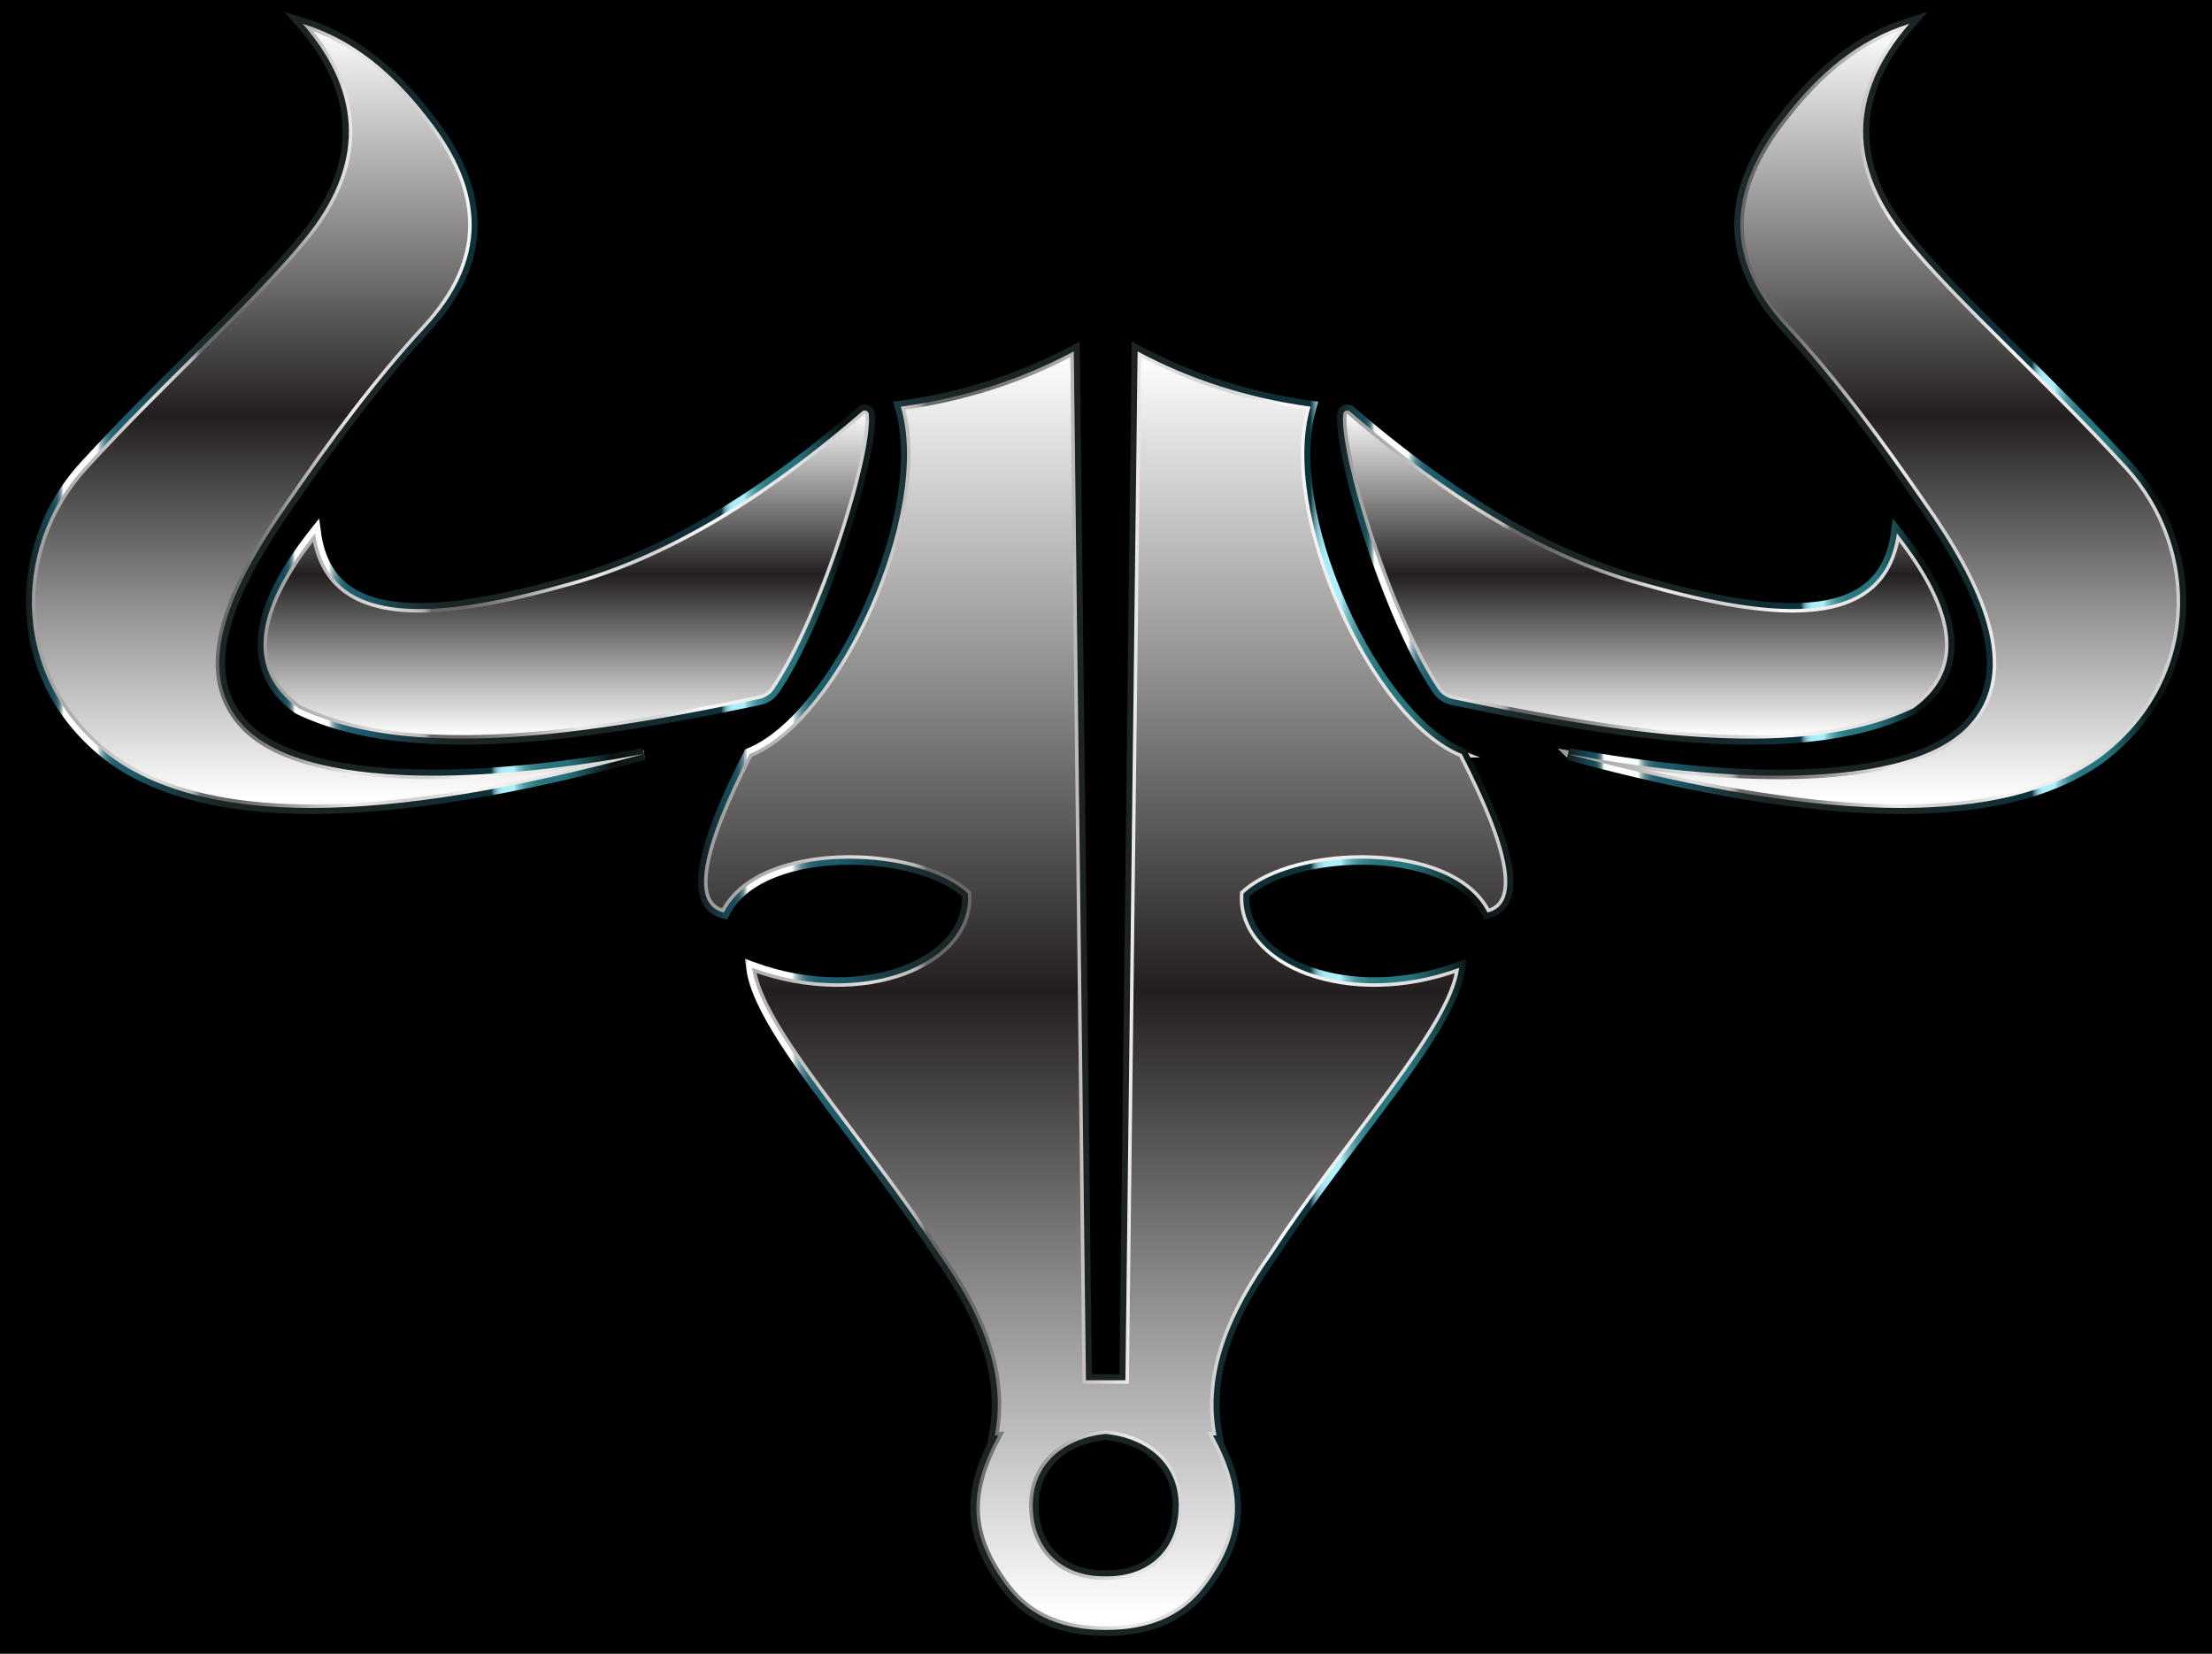
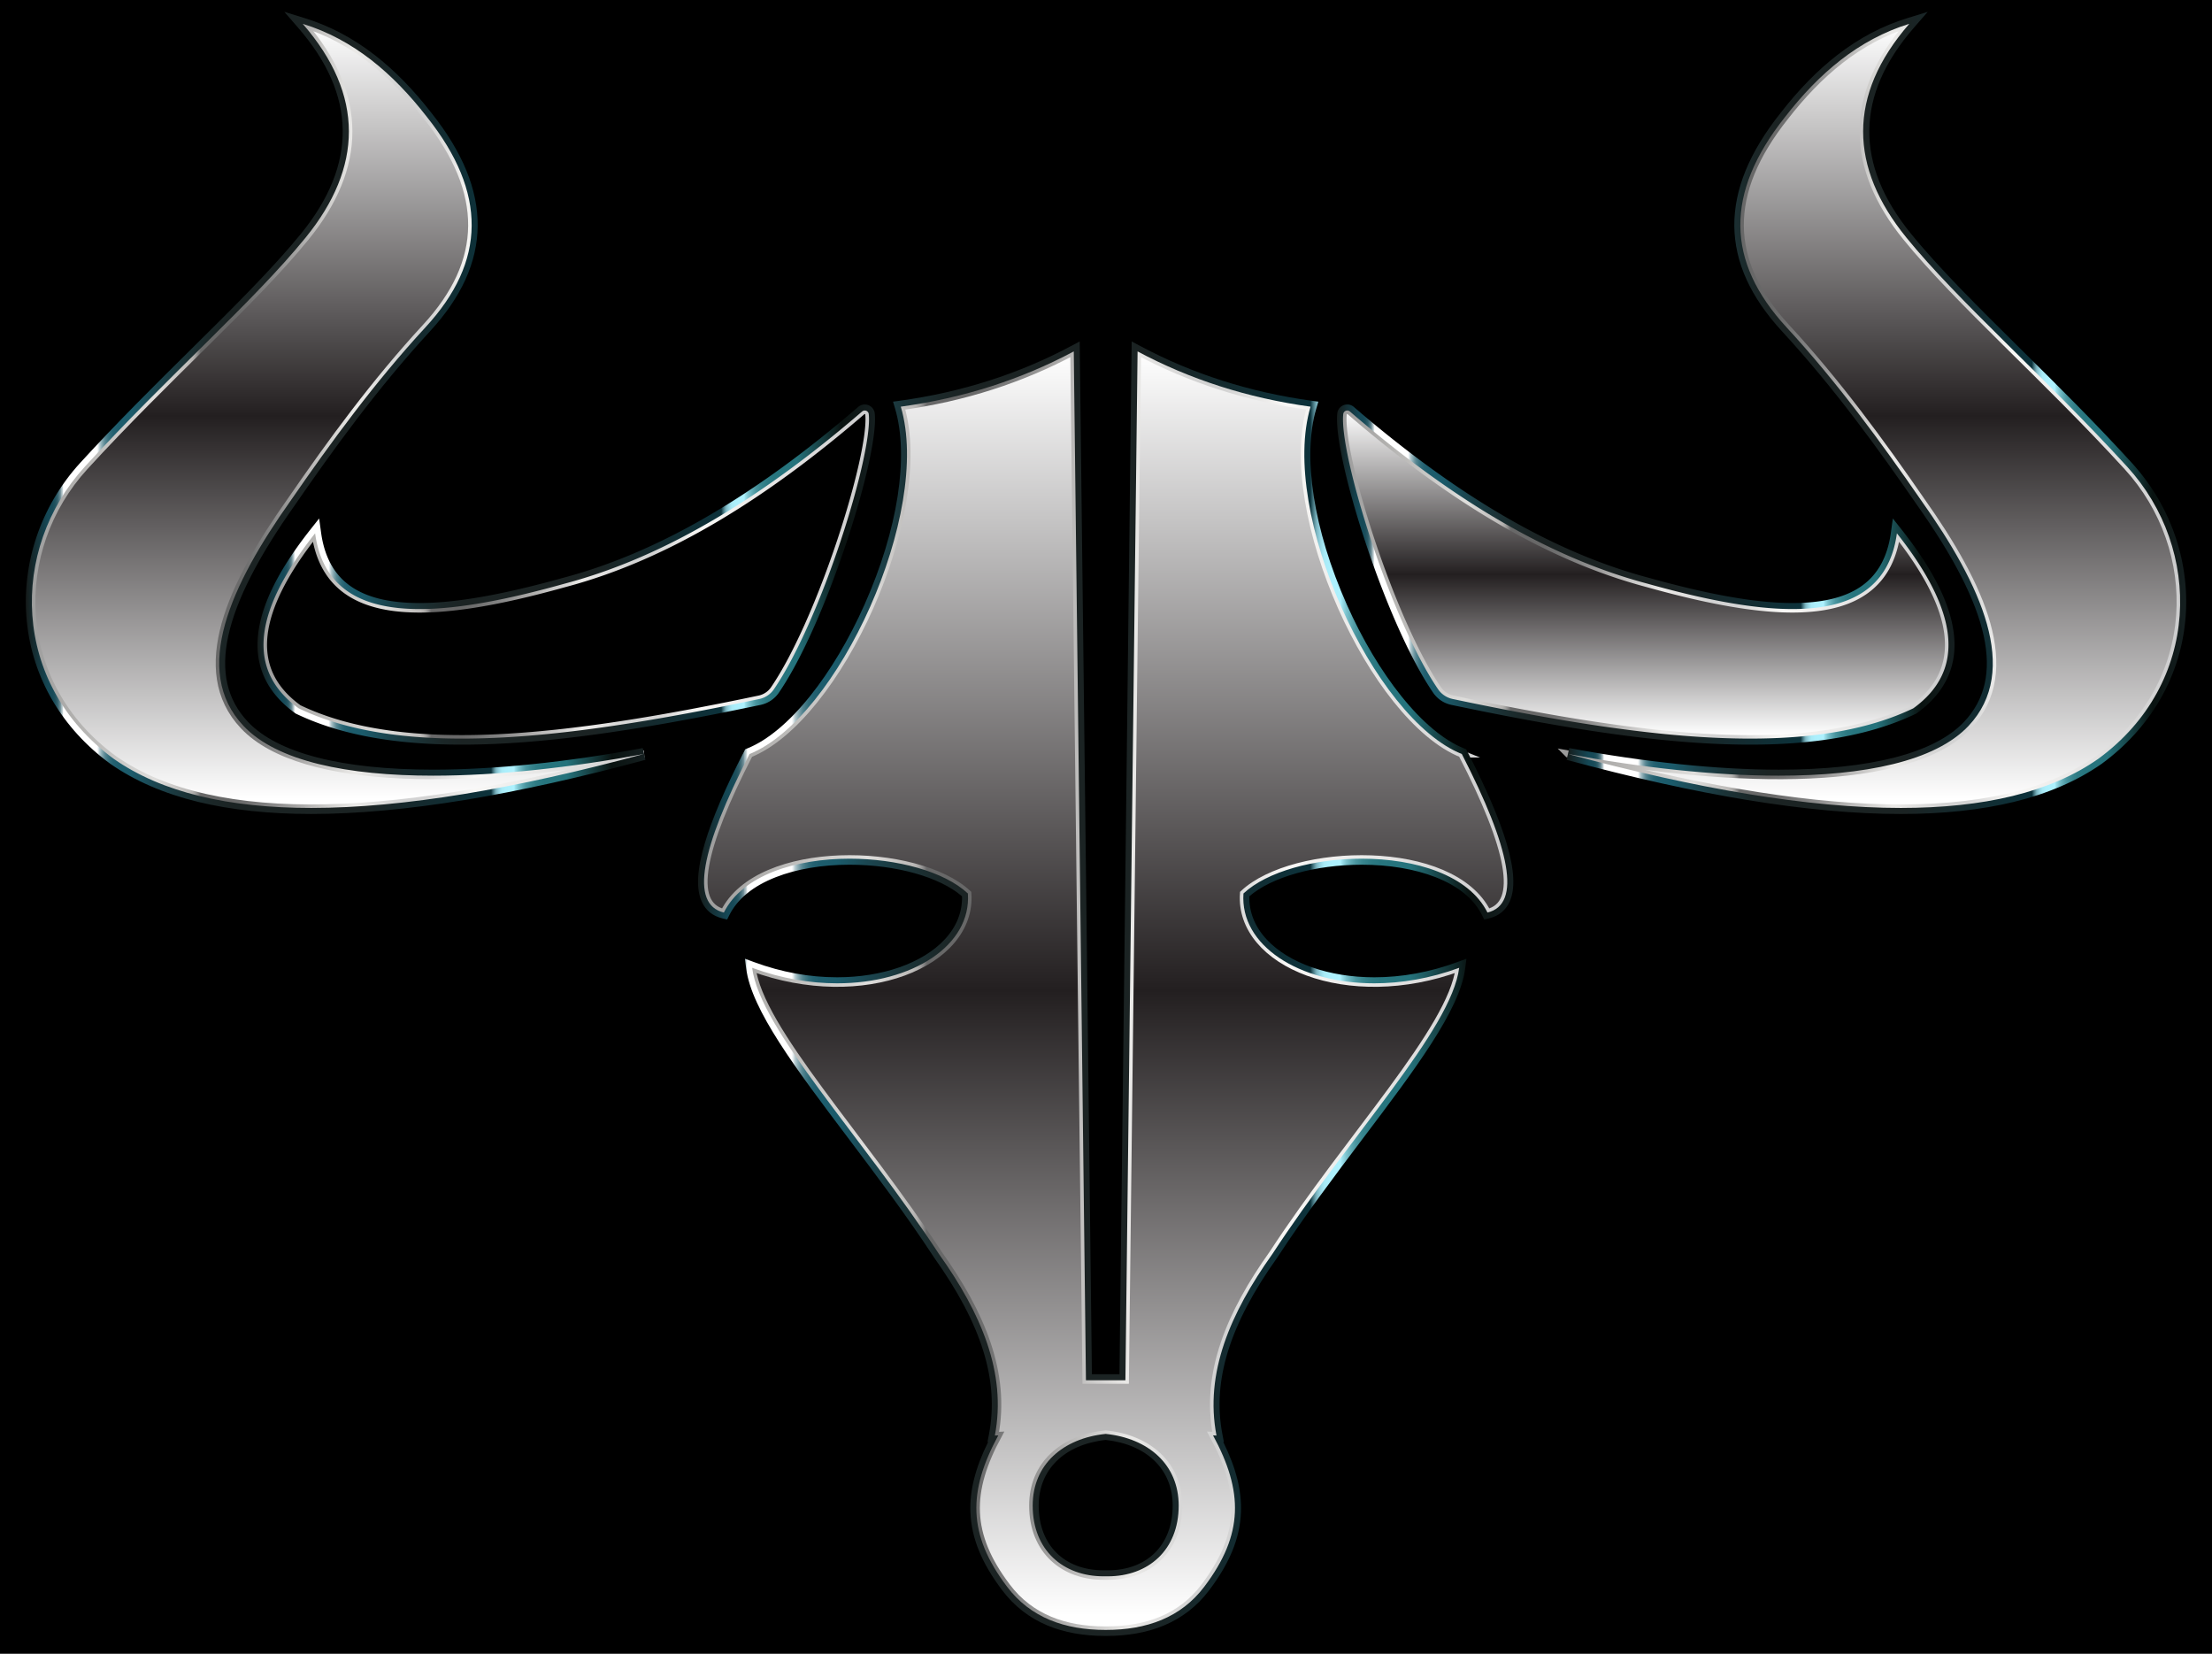
<svg xmlns="http://www.w3.org/2000/svg" viewBox="178 -23.725 2204 1647.449">
  <path d="M178-23.725h2204v1647.449H178z" />
  <linearGradient id="a" gradientUnits="userSpaceOnUse" x1="2045.371" y1="781.163" x2="2045.371" y2="0">
    <stop offset=".011" stop-color="#fff" />
    <stop offset=".5" stop-color="#231f20" />
    <stop offset="1" stop-color="#fff" />
  </linearGradient>
  <path fill="url(#a)" d="M1740.482 727.422c167.069 31.091 340.337 34.077 398.88-27.961 52.188-55.304 12.343-140.779-46.747-224.125-40.553-58.74-83.74-117.924-134.562-173.008-60.614-65.7-61.654-133.858-1.31-209.707 33.606-43.193 72.999-77.014 123.639-92.621-62.142 71.439-59.483 143.36-3.058 212.765 52.121 64.112 137.857 138.499 220.192 228.494 75.146 82.135 73.835 215.823-28.834 290.968-101.369 71.047-286.5 60.629-528.2-4.805z" />
  <linearGradient id="b" gradientUnits="userSpaceOnUse" x1="1739.567" y1="388.853" x2="2353.76" y2="388.853">
    <stop offset="0" stop-color="#9b9b9b" />
    <stop offset=".072" stop-color="#b0afad" />
    <stop offset=".205" stop-color="#dfdedc" />
    <stop offset=".257" stop-color="#bfbdbb" />
    <stop offset=".262" stop-color="#bcbab8" />
    <stop offset=".267" stop-color="#b2b0ae" />
    <stop offset=".271" stop-color="#a1a09e" />
    <stop offset=".275" stop-color="#898888" />
    <stop offset=".279" stop-color="#6b6b6b" />
    <stop offset=".28" stop-color="#686868" />
    <stop offset=".329" stop-color="#686868" />
    <stop offset=".353" stop-color="#6f6f6f" />
    <stop offset=".39" stop-color="#838383" />
    <stop offset=".434" stop-color="#a4a3a2" />
    <stop offset=".458" stop-color="#b9b8b7" />
    <stop offset=".527" stop-color="#eae9e7" />
    <stop offset=".533" stop-color="#eae9e7" />
    <stop offset=".608" stop-color="#d3d3d3" />
    <stop offset=".648" stop-color="#d3d3d3" />
    <stop offset=".723" stop-color="#f9f8f6" />
    <stop offset="1" stop-color="#cbcbcc" />
  </linearGradient>
  <path fill="none" stroke="url(#b)" stroke-width="7" stroke-miterlimit="10" d="M1740.482 727.422c167.069 31.091 340.337 34.077 398.88-27.961 52.188-55.304 12.343-140.779-46.747-224.125-40.553-58.74-83.74-117.924-134.562-173.008-60.614-65.7-61.654-133.858-1.31-209.707 33.606-43.193 72.999-77.014 123.639-92.621-62.142 71.439-59.483 143.36-3.058 212.765 52.121 64.112 137.857 138.499 220.192 228.494 75.146 82.135 73.835 215.823-28.834 290.968-101.369 71.047-286.5 60.629-528.2-4.805z" />
  <linearGradient id="c" gradientUnits="userSpaceOnUse" x1="1738.914" y1="387.618" x2="2356.266" y2="387.618">
    <stop offset="0" stop-color="#151b1a" />
    <stop offset=".036" stop-color="#154856" />
    <stop offset=".043" stop-color="#174a58" />
    <stop offset=".047" stop-color="#1f505d" />
    <stop offset=".05" stop-color="#2c5a66" />
    <stop offset=".052" stop-color="#3e6874" />
    <stop offset=".054" stop-color="#567b85" />
    <stop offset=".056" stop-color="#74929b" />
    <stop offset=".057" stop-color="#97aeb4" />
    <stop offset=".059" stop-color="#c0ced2" />
    <stop offset=".06" stop-color="#edf1f2" />
    <stop offset=".061" stop-color="#fff" />
    <stop offset=".115" stop-color="#fff" />
    <stop offset=".117" stop-color="#e1e9ec" />
    <stop offset=".119" stop-color="#b8ccd1" />
    <stop offset=".122" stop-color="#92b1b8" />
    <stop offset=".125" stop-color="#7299a3" />
    <stop offset=".128" stop-color="#568692" />
    <stop offset=".132" stop-color="#407683" />
    <stop offset=".136" stop-color="#2f6a78" />
    <stop offset=".141" stop-color="#246171" />
    <stop offset=".149" stop-color="#1d5c6c" />
    <stop offset=".17" stop-color="#1b5b6b" />
    <stop offset=".21" stop-color="#1b454f" />
    <stop offset=".256" stop-color="#1b3337" />
    <stop offset=".298" stop-color="#1b2728" />
    <stop offset=".333" stop-color="#1b2323" />
    <stop offset=".545" stop-color="#1b2323" />
    <stop offset=".751" stop-color="#0c323b" />
    <stop offset=".753" stop-color="#2d5963" />
    <stop offset=".755" stop-color="#4b7c87" />
    <stop offset=".757" stop-color="#669ca7" />
    <stop offset=".759" stop-color="#7db7c3" />
    <stop offset=".762" stop-color="#8fccd9" />
    <stop offset=".765" stop-color="#9dddea" />
    <stop offset=".768" stop-color="#a7e9f5" />
    <stop offset=".774" stop-color="#aceffc" />
    <stop offset=".788" stop-color="#aef1fe" />
    <stop offset=".79" stop-color="#9be0ec" />
    <stop offset=".795" stop-color="#7cc3ce" />
    <stop offset=".801" stop-color="#60aab4" />
    <stop offset=".807" stop-color="#4a959f" />
    <stop offset=".815" stop-color="#39868f" />
    <stop offset=".824" stop-color="#2e7b84" />
    <stop offset=".837" stop-color="#27757e" />
    <stop offset=".873" stop-color="#25737c" />
    <stop offset=".946" stop-color="#091210" />
    <stop offset="1" stop-color="#151f20" />
  </linearGradient>
  <path fill="url(#c)" d="M2080.382 0c-62.142 71.439-59.483 143.36-3.058 212.765 52.121 64.112 137.857 138.5 220.192 228.494 75.146 82.135 73.835 215.823-28.834 290.969-47.87 33.55-114.435 48.935-196.799 48.935-92.05 0-203.84-19.207-331.4-53.741 72.01 13.401 145.194 21.582 209.825 21.582 85.316 0 155.745-14.245 189.054-49.543 52.189-55.304 12.343-140.779-46.747-224.125-40.553-58.74-83.74-117.924-134.562-173.008-60.614-65.7-61.654-133.858-1.31-209.707 33.606-43.193 72.999-77.014 123.64-92.621m18.326-11.927l-20.094 6.193c-25.084 7.73-48.02 19.82-70.118 36.959-19.655 15.244-38.127 34.113-56.472 57.688-15.36 19.31-27.003 38.472-34.607 56.95-7.704 18.72-11.532 37.382-11.38 55.468.154 18.086 4.29 36.143 12.295 53.672 7.873 17.24 19.753 34.531 35.31 51.393 52.686 57.106 97.32 119.17 134.034 172.349l.022.03.021.031c73.643 103.873 88.666 172.679 47.278 216.537-29.423 31.18-93.288 47.661-184.69 47.661-61.036 0-133.213-7.428-208.728-21.481l-2.666 11.69c64.94 17.58 125.37 31.022 179.61 39.95 56.44 9.29 108.037 14 153.36 14 42.06 0 79.997-4.056 112.758-12.058 33.93-8.286 63.364-21.06 87.484-37.964l.05-.036.05-.036c47.976-35.114 77.477-85.462 83.07-141.767 5.68-57.201-13.766-114.824-53.353-158.093-37.349-40.824-74.594-77.651-110.612-113.266-41.663-41.196-81.015-80.107-109.351-114.963-56.236-69.172-55.25-138.158 2.93-205.042l13.8-15.865z" />
  <g>
    <linearGradient id="d" gradientUnits="userSpaceOnUse" x1="1817.785" y1="712.078" x2="1817.785" y2="385.216">
      <stop offset=".011" stop-color="#fff" />
      <stop offset=".5" stop-color="#231f20" />
      <stop offset="1" stop-color="#fff" />
    </linearGradient>
    <path fill="url(#d)" d="M1610.845 662.866c-47.225-69.225-98.654-233.76-94.47-274.04.337-3.236 4.16-4.749 6.624-2.625 95.015 81.839 193.01 144.144 296.342 171.489 131.32 36.742 235.79 43.843 248.7-50.133 60.636 76.719 69.548 135.989 16.382 174.319-104.922 50.355-267.476 31.085-459.015-9.257a23.493 23.493 0 01-14.563-9.753z" />
    <linearGradient id="e" gradientUnits="userSpaceOnUse" x1="1512.636" y1="548.647" x2="2122.933" y2="548.647">
      <stop offset="0" stop-color="#9b9b9b" />
      <stop offset=".072" stop-color="#b0afad" />
      <stop offset=".205" stop-color="#dfdedc" />
      <stop offset=".257" stop-color="#bfbdbb" />
      <stop offset=".262" stop-color="#bcbab8" />
      <stop offset=".267" stop-color="#b2b0ae" />
      <stop offset=".271" stop-color="#a1a09e" />
      <stop offset=".275" stop-color="#898888" />
      <stop offset=".279" stop-color="#6b6b6b" />
      <stop offset=".28" stop-color="#686868" />
      <stop offset=".329" stop-color="#686868" />
      <stop offset=".353" stop-color="#6f6f6f" />
      <stop offset=".39" stop-color="#838383" />
      <stop offset=".434" stop-color="#a4a3a2" />
      <stop offset=".458" stop-color="#b9b8b7" />
      <stop offset=".527" stop-color="#eae9e7" />
      <stop offset=".533" stop-color="#eae9e7" />
      <stop offset=".608" stop-color="#d3d3d3" />
      <stop offset=".648" stop-color="#d3d3d3" />
      <stop offset=".723" stop-color="#f9f8f6" />
      <stop offset="1" stop-color="#cbcbcc" />
    </linearGradient>
    <path fill="none" stroke="url(#e)" stroke-width="7" stroke-miterlimit="10" d="M1610.845 662.866c-47.225-69.225-98.654-233.76-94.47-274.04.337-3.236 4.16-4.749 6.624-2.625 95.015 81.839 193.01 144.144 296.342 171.489 131.32 36.742 235.79 43.843 248.7-50.133 60.636 76.719 69.548 135.989 16.382 174.319-104.922 50.355-267.476 31.085-459.015-9.257a23.493 23.493 0 01-14.563-9.753z" />
    <linearGradient id="f" gradientUnits="userSpaceOnUse" x1="1510.152" y1="548.647" x2="2125.424" y2="548.647">
      <stop offset="0" stop-color="#151b1a" />
      <stop offset=".036" stop-color="#154856" />
      <stop offset=".043" stop-color="#174a58" />
      <stop offset=".047" stop-color="#1f505d" />
      <stop offset=".05" stop-color="#2c5a66" />
      <stop offset=".052" stop-color="#3e6874" />
      <stop offset=".054" stop-color="#567b85" />
      <stop offset=".056" stop-color="#74929b" />
      <stop offset=".057" stop-color="#97aeb4" />
      <stop offset=".059" stop-color="#c0ced2" />
      <stop offset=".06" stop-color="#edf1f2" />
      <stop offset=".061" stop-color="#fff" />
      <stop offset=".115" stop-color="#fff" />
      <stop offset=".117" stop-color="#e1e9ec" />
      <stop offset=".119" stop-color="#b8ccd1" />
      <stop offset=".122" stop-color="#92b1b8" />
      <stop offset=".125" stop-color="#7299a3" />
      <stop offset=".128" stop-color="#568692" />
      <stop offset=".132" stop-color="#407683" />
      <stop offset=".136" stop-color="#2f6a78" />
      <stop offset=".141" stop-color="#246171" />
      <stop offset=".149" stop-color="#1d5c6c" />
      <stop offset=".17" stop-color="#1b5b6b" />
      <stop offset=".21" stop-color="#1b454f" />
      <stop offset=".256" stop-color="#1b3337" />
      <stop offset=".298" stop-color="#1b2728" />
      <stop offset=".333" stop-color="#1b2323" />
      <stop offset=".545" stop-color="#1b2323" />
      <stop offset=".751" stop-color="#0c323b" />
      <stop offset=".753" stop-color="#2d5963" />
      <stop offset=".755" stop-color="#4b7c87" />
      <stop offset=".757" stop-color="#669ca7" />
      <stop offset=".759" stop-color="#7db7c3" />
      <stop offset=".762" stop-color="#8fccd9" />
      <stop offset=".765" stop-color="#9dddea" />
      <stop offset=".768" stop-color="#a7e9f5" />
      <stop offset=".774" stop-color="#aceffc" />
      <stop offset=".788" stop-color="#aef1fe" />
      <stop offset=".79" stop-color="#9be0ec" />
      <stop offset=".795" stop-color="#7cc3ce" />
      <stop offset=".801" stop-color="#60aab4" />
      <stop offset=".807" stop-color="#4a959f" />
      <stop offset=".815" stop-color="#39868f" />
      <stop offset=".824" stop-color="#2e7b84" />
      <stop offset=".837" stop-color="#27757e" />
      <stop offset=".873" stop-color="#25737c" />
      <stop offset=".946" stop-color="#091210" />
      <stop offset="1" stop-color="#151f20" />
    </linearGradient>
    <path fill="url(#f)" d="M1520.386 385.216c.904 0 1.828.308 2.613.984 95.015 81.84 193.01 144.145 296.341 171.49 54.31 15.195 104.044 25.323 144.592 25.323 57.495 0 96.538-20.346 104.108-75.456 60.637 76.718 69.55 135.989 16.383 174.319-44.526 21.37-99.453 30.202-162.549 30.202-85.582 0-186.212-16.238-296.466-39.46a23.493 23.493 0 01-14.563-9.752c-47.225-69.226-98.654-233.76-94.47-274.04.23-2.204 2.077-3.61 4.01-3.61m.001-6a10.005 10.005 0 00-9.978 8.99c-2.107 20.283 8.974 70.793 28.23 128.68 20.955 62.989 45.467 117.429 67.251 149.361a29.358 29.358 0 0018.282 12.243c129.99 27.378 221.806 39.588 297.703 39.588 67.952 0 121.972-10.073 165.146-30.793l.48-.23.433-.312c21.261-15.329 33.614-34.369 36.715-56.59 2.443-17.512-.887-37.259-9.9-58.694-8.63-20.53-22.762-43.282-42-67.623l-8.735-11.05-1.917 13.954c-6.586 47.944-37.778 70.273-98.164 70.273-35.837 0-82.604-8.21-142.975-25.101l-.04-.012-.041-.01c-93.558-24.76-189.713-80.444-293.96-170.236a10.018 10.018 0 00-6.53-2.438z" />
  </g>
  <g>
    <linearGradient id="g" gradientUnits="userSpaceOnUse" x1="514.629" y1="781.163" x2="514.629" y2="0">
      <stop offset=".011" stop-color="#fff" />
      <stop offset=".5" stop-color="#231f20" />
      <stop offset="1" stop-color="#fff" />
    </linearGradient>
    <path fill="url(#g)" d="M819.518 727.422c-167.069 31.091-340.337 34.077-398.88-27.961-52.188-55.304-12.343-140.779 46.747-224.125 40.553-58.74 83.74-117.924 134.562-173.008 60.614-65.7 61.654-133.858 1.31-209.707C569.652 49.428 530.259 15.607 479.618 0c62.143 71.439 59.484 143.36 3.059 212.765-52.121 64.112-137.857 138.499-220.192 228.494-75.145 82.135-73.835 215.823 28.834 290.968 101.369 71.047 286.5 60.629 528.2-4.805z" />
    <linearGradient id="h" gradientUnits="userSpaceOnUse" x1="206.24" y1="388.853" x2="820.433" y2="388.853">
      <stop offset="0" stop-color="#9b9b9b" />
      <stop offset=".072" stop-color="#b0afad" />
      <stop offset=".205" stop-color="#dfdedc" />
      <stop offset=".257" stop-color="#bfbdbb" />
      <stop offset=".262" stop-color="#bcbab8" />
      <stop offset=".267" stop-color="#b2b0ae" />
      <stop offset=".271" stop-color="#a1a09e" />
      <stop offset=".275" stop-color="#898888" />
      <stop offset=".279" stop-color="#6b6b6b" />
      <stop offset=".28" stop-color="#686868" />
      <stop offset=".329" stop-color="#686868" />
      <stop offset=".353" stop-color="#6f6f6f" />
      <stop offset=".39" stop-color="#838383" />
      <stop offset=".434" stop-color="#a4a3a2" />
      <stop offset=".458" stop-color="#b9b8b7" />
      <stop offset=".527" stop-color="#eae9e7" />
      <stop offset=".533" stop-color="#eae9e7" />
      <stop offset=".608" stop-color="#d3d3d3" />
      <stop offset=".648" stop-color="#d3d3d3" />
      <stop offset=".723" stop-color="#f9f8f6" />
      <stop offset="1" stop-color="#cbcbcc" />
    </linearGradient>
    <path fill="none" stroke="url(#h)" stroke-width="7" stroke-miterlimit="10" d="M819.518 727.422c-167.069 31.091-340.337 34.077-398.88-27.961-52.188-55.304-12.343-140.779 46.747-224.125 40.553-58.74 83.74-117.924 134.562-173.008 60.614-65.7 61.654-133.858 1.31-209.707C569.652 49.428 530.259 15.607 479.618 0c62.143 71.439 59.484 143.36 3.059 212.765-52.121 64.112-137.857 138.499-220.192 228.494-75.145 82.135-73.835 215.823 28.834 290.968 101.369 71.047 286.5 60.629 528.2-4.805z" />
    <linearGradient id="i" gradientUnits="userSpaceOnUse" x1="203.734" y1="387.618" x2="821.086" y2="387.618">
      <stop offset="0" stop-color="#151b1a" />
      <stop offset=".036" stop-color="#154856" />
      <stop offset=".043" stop-color="#174a58" />
      <stop offset=".047" stop-color="#1f505d" />
      <stop offset=".05" stop-color="#2c5a66" />
      <stop offset=".052" stop-color="#3e6874" />
      <stop offset=".054" stop-color="#567b85" />
      <stop offset=".056" stop-color="#74929b" />
      <stop offset=".057" stop-color="#97aeb4" />
      <stop offset=".059" stop-color="#c0ced2" />
      <stop offset=".06" stop-color="#edf1f2" />
      <stop offset=".061" stop-color="#fff" />
      <stop offset=".115" stop-color="#fff" />
      <stop offset=".117" stop-color="#e1e9ec" />
      <stop offset=".119" stop-color="#b8ccd1" />
      <stop offset=".122" stop-color="#92b1b8" />
      <stop offset=".125" stop-color="#7299a3" />
      <stop offset=".128" stop-color="#568692" />
      <stop offset=".132" stop-color="#407683" />
      <stop offset=".136" stop-color="#2f6a78" />
      <stop offset=".141" stop-color="#246171" />
      <stop offset=".149" stop-color="#1d5c6c" />
      <stop offset=".17" stop-color="#1b5b6b" />
      <stop offset=".21" stop-color="#1b454f" />
      <stop offset=".256" stop-color="#1b3337" />
      <stop offset=".298" stop-color="#1b2728" />
      <stop offset=".333" stop-color="#1b2323" />
      <stop offset=".545" stop-color="#1b2323" />
      <stop offset=".751" stop-color="#0c323b" />
      <stop offset=".753" stop-color="#2d5963" />
      <stop offset=".755" stop-color="#4b7c87" />
      <stop offset=".757" stop-color="#669ca7" />
      <stop offset=".759" stop-color="#7db7c3" />
      <stop offset=".762" stop-color="#8fccd9" />
      <stop offset=".765" stop-color="#9dddea" />
      <stop offset=".768" stop-color="#a7e9f5" />
      <stop offset=".774" stop-color="#aceffc" />
      <stop offset=".788" stop-color="#aef1fe" />
      <stop offset=".79" stop-color="#9be0ec" />
      <stop offset=".795" stop-color="#7cc3ce" />
      <stop offset=".801" stop-color="#60aab4" />
      <stop offset=".807" stop-color="#4a959f" />
      <stop offset=".815" stop-color="#39868f" />
      <stop offset=".824" stop-color="#2e7b84" />
      <stop offset=".837" stop-color="#27757e" />
      <stop offset=".873" stop-color="#25737c" />
      <stop offset=".946" stop-color="#091210" />
      <stop offset="1" stop-color="#151f20" />
    </linearGradient>
    <path fill="url(#i)" d="M479.618 0c50.64 15.607 90.033 49.428 123.64 92.62 60.343 75.85 59.303 144.009-1.311 209.708-50.821 55.084-94.01 114.267-134.562 173.008-59.09 83.346-98.935 168.821-46.747 224.125 33.309 35.298 103.738 49.543 189.054 49.543 64.631 0 137.814-8.181 209.826-21.582-127.562 34.534-239.35 53.741-331.401 53.741-82.364 0-148.93-15.385-196.799-48.936-102.669-75.145-103.98-208.833-28.834-290.968 82.335-89.995 168.07-164.382 220.192-228.494C539.101 143.361 541.76 71.44 479.618 0M461.29-11.927l13.8 15.865c58.18 66.884 59.165 135.87 2.93 205.042-28.337 34.856-67.69 73.767-109.352 114.963-36.018 35.614-73.263 72.442-110.612 113.266-39.587 43.27-59.033 100.892-53.352 158.093 5.592 56.306 35.093 106.653 83.07 141.767l.05.036.05.036c24.119 16.904 53.553 29.678 87.483 37.964 32.76 8.002 70.698 12.058 112.758 12.058 45.323 0 96.92-4.71 153.36-14 54.24-8.928 114.67-22.37 179.61-39.95l-2.666-11.69c-75.515 14.053-147.692 21.481-208.728 21.481-91.402 0-155.267-16.48-184.69-47.661-41.388-43.858-26.365-112.664 47.277-216.537l.022-.03.022-.031c36.713-53.18 81.348-115.243 134.034-172.349 15.557-16.862 27.437-34.153 35.31-51.393 8.005-17.529 12.141-35.587 12.294-53.672.153-18.086-3.675-36.748-11.379-55.467-7.604-18.48-19.248-37.64-34.607-56.951-18.345-23.575-36.817-42.444-56.473-57.688-22.098-17.139-45.033-29.228-70.117-36.959l-20.094-6.193z" />
  </g>
  <g>
    <linearGradient id="j" gradientUnits="userSpaceOnUse" x1="742.215" y1="712.078" x2="742.215" y2="385.216">
      <stop offset=".011" stop-color="#fff" />
      <stop offset=".5" stop-color="#231f20" />
      <stop offset="1" stop-color="#fff" />
    </linearGradient>
-     <path fill="url(#j)" d="M949.154 662.866c47.226-69.225 98.655-233.76 94.47-274.04-.336-3.236-4.158-4.749-6.624-2.625-95.014 81.839-193.01 144.144-296.34 171.489-131.32 36.742-235.791 43.843-248.7-50.133-60.637 76.719-69.55 135.989-16.384 174.319 104.923 50.355 267.477 31.085 459.016-9.257a23.493 23.493 0 0014.563-9.753z" />
    <linearGradient id="k" gradientUnits="userSpaceOnUse" x1="437.067" y1="548.647" x2="1047.364" y2="548.647">
      <stop offset="0" stop-color="#9b9b9b" />
      <stop offset=".072" stop-color="#b0afad" />
      <stop offset=".205" stop-color="#dfdedc" />
      <stop offset=".257" stop-color="#bfbdbb" />
      <stop offset=".262" stop-color="#bcbab8" />
      <stop offset=".267" stop-color="#b2b0ae" />
      <stop offset=".271" stop-color="#a1a09e" />
      <stop offset=".275" stop-color="#898888" />
      <stop offset=".279" stop-color="#6b6b6b" />
      <stop offset=".28" stop-color="#686868" />
      <stop offset=".329" stop-color="#686868" />
      <stop offset=".353" stop-color="#6f6f6f" />
      <stop offset=".39" stop-color="#838383" />
      <stop offset=".434" stop-color="#a4a3a2" />
      <stop offset=".458" stop-color="#b9b8b7" />
      <stop offset=".527" stop-color="#eae9e7" />
      <stop offset=".533" stop-color="#eae9e7" />
      <stop offset=".608" stop-color="#d3d3d3" />
      <stop offset=".648" stop-color="#d3d3d3" />
      <stop offset=".723" stop-color="#f9f8f6" />
      <stop offset="1" stop-color="#cbcbcc" />
    </linearGradient>
    <path fill="none" stroke="url(#k)" stroke-width="7" stroke-miterlimit="10" d="M949.154 662.866c47.226-69.225 98.655-233.76 94.47-274.04-.336-3.236-4.158-4.749-6.624-2.625-95.014 81.839-193.01 144.144-296.34 171.489-131.32 36.742-235.791 43.843-248.7-50.133-60.637 76.719-69.55 135.989-16.384 174.319 104.923 50.355 267.477 31.085 459.016-9.257a23.493 23.493 0 0014.563-9.753z" />
    <linearGradient id="l" gradientUnits="userSpaceOnUse" x1="434.576" y1="548.647" x2="1049.847" y2="548.647">
      <stop offset="0" stop-color="#151b1a" />
      <stop offset=".036" stop-color="#154856" />
      <stop offset=".043" stop-color="#174a58" />
      <stop offset=".047" stop-color="#1f505d" />
      <stop offset=".05" stop-color="#2c5a66" />
      <stop offset=".052" stop-color="#3e6874" />
      <stop offset=".054" stop-color="#567b85" />
      <stop offset=".056" stop-color="#74929b" />
      <stop offset=".057" stop-color="#97aeb4" />
      <stop offset=".059" stop-color="#c0ced2" />
      <stop offset=".06" stop-color="#edf1f2" />
      <stop offset=".061" stop-color="#fff" />
      <stop offset=".115" stop-color="#fff" />
      <stop offset=".117" stop-color="#e1e9ec" />
      <stop offset=".119" stop-color="#b8ccd1" />
      <stop offset=".122" stop-color="#92b1b8" />
      <stop offset=".125" stop-color="#7299a3" />
      <stop offset=".128" stop-color="#568692" />
      <stop offset=".132" stop-color="#407683" />
      <stop offset=".136" stop-color="#2f6a78" />
      <stop offset=".141" stop-color="#246171" />
      <stop offset=".149" stop-color="#1d5c6c" />
      <stop offset=".17" stop-color="#1b5b6b" />
      <stop offset=".21" stop-color="#1b454f" />
      <stop offset=".256" stop-color="#1b3337" />
      <stop offset=".298" stop-color="#1b2728" />
      <stop offset=".333" stop-color="#1b2323" />
      <stop offset=".545" stop-color="#1b2323" />
      <stop offset=".751" stop-color="#0c323b" />
      <stop offset=".753" stop-color="#2d5963" />
      <stop offset=".755" stop-color="#4b7c87" />
      <stop offset=".757" stop-color="#669ca7" />
      <stop offset=".759" stop-color="#7db7c3" />
      <stop offset=".762" stop-color="#8fccd9" />
      <stop offset=".765" stop-color="#9dddea" />
      <stop offset=".768" stop-color="#a7e9f5" />
      <stop offset=".774" stop-color="#aceffc" />
      <stop offset=".788" stop-color="#aef1fe" />
      <stop offset=".79" stop-color="#9be0ec" />
      <stop offset=".795" stop-color="#7cc3ce" />
      <stop offset=".801" stop-color="#60aab4" />
      <stop offset=".807" stop-color="#4a959f" />
      <stop offset=".815" stop-color="#39868f" />
      <stop offset=".824" stop-color="#2e7b84" />
      <stop offset=".837" stop-color="#27757e" />
      <stop offset=".873" stop-color="#25737c" />
      <stop offset=".946" stop-color="#091210" />
      <stop offset="1" stop-color="#151f20" />
    </linearGradient>
    <path fill="url(#l)" d="M1039.614 385.216c1.934 0 3.781 1.405 4.01 3.61 4.185 40.28-47.244 204.815-94.47 274.04a23.492 23.492 0 01-14.562 9.753c-110.254 23.222-210.884 39.459-296.466 39.459-63.096 0-118.023-8.832-162.55-30.202-53.165-38.33-44.253-97.6 16.384-174.32 7.57 55.111 46.613 75.457 104.108 75.457 40.548 0 90.281-10.128 144.592-25.323C843.99 530.345 941.986 468.04 1037 386.2a3.972 3.972 0 012.614-.984m0-6c-2.385 0-4.704.866-6.529 2.438-104.247 89.792-200.403 145.477-293.96 170.236l-.041.01-.041.012c-60.37 16.89-107.138 25.101-142.975 25.101-60.386 0-91.578-22.33-98.164-70.273l-1.917-13.954-8.734 11.05c-19.238 24.34-33.37 47.092-42.002 67.624-9.012 21.434-12.342 41.181-9.899 58.692 3.101 22.223 15.454 41.262 36.716 56.591l.432.312.48.23c43.174 20.72 97.194 30.793 165.146 30.793 75.897 0 167.712-12.21 297.703-39.588a29.358 29.358 0 0018.282-12.243c21.784-31.932 46.296-86.372 67.25-149.362 19.257-57.886 30.338-108.395 28.231-128.679a10.005 10.005 0 00-9.978-8.99z" />
  </g>
  <g>
    <linearGradient id="m" gradientUnits="userSpaceOnUse" x1="1279.672" y1="1600" x2="1279.672" y2="326.357">
      <stop offset=".011" stop-color="#fff" />
      <stop offset=".5" stop-color="#231f20" />
      <stop offset="1" stop-color="#fff" />
    </linearGradient>
    <path fill="url(#m)" d="M1634.536 727.422c-87.815-35.06-182.183-240.18-150.727-346.017-63.047-8.676-120.346-27.29-172.353-55.048L1299.332 1351.3h-39.32l-12.124-1024.943c-52.007 27.758-109.305 46.372-172.353 55.048 31.457 105.837-62.912 310.956-150.726 346.017-48.231 93.733-59.908 149.645-25.558 157.935 35.06-70.448 192.996-65.86 243.129-19.004 4.888 69.994-104.526 114.683-214.95 74.053 7.864 61.601 109.44 167.765 186.115 285.07 41.903 58.815 67.674 118.65 55.704 180.873l3.44-.164c-30.116 55.648-30.883 98.382 8.765 150.809 23.281 30.784 57.515 43.01 97.89 43.006h.656c40.375.005 74.61-12.222 97.89-43.006 39.648-52.427 38.882-95.161 8.766-150.81l3.44.165c-11.97-62.223 13.8-122.058 55.704-180.873 76.674-117.305 178.25-223.469 186.115-285.07-110.424 40.63-219.838-4.059-214.95-74.053 50.133-46.857 208.069-51.444 243.13 19.004 34.349-8.29 22.672-64.202-25.559-157.935zm-353.88 819.168h-1.967c-40.73.515-71.759-25.558-71.759-70.448 0-40.959 30.226-67.002 72.742-71.432 42.516 4.43 72.742 30.473 72.742 71.432 0 44.89-31.03 70.963-71.759 70.448z" />
    <linearGradient id="n" gradientUnits="userSpaceOnUse" x1="876.001" y1="962.029" x2="1683.343" y2="962.029">
      <stop offset="0" stop-color="#9b9b9b" />
      <stop offset=".072" stop-color="#b0afad" />
      <stop offset=".205" stop-color="#dfdedc" />
      <stop offset=".257" stop-color="#bfbdbb" />
      <stop offset=".262" stop-color="#bcbab8" />
      <stop offset=".267" stop-color="#b2b0ae" />
      <stop offset=".271" stop-color="#a1a09e" />
      <stop offset=".275" stop-color="#898888" />
      <stop offset=".279" stop-color="#6b6b6b" />
      <stop offset=".28" stop-color="#686868" />
      <stop offset=".329" stop-color="#686868" />
      <stop offset=".353" stop-color="#6f6f6f" />
      <stop offset=".39" stop-color="#838383" />
      <stop offset=".434" stop-color="#a4a3a2" />
      <stop offset=".458" stop-color="#b9b8b7" />
      <stop offset=".527" stop-color="#eae9e7" />
      <stop offset=".533" stop-color="#eae9e7" />
      <stop offset=".608" stop-color="#d3d3d3" />
      <stop offset=".648" stop-color="#d3d3d3" />
      <stop offset=".723" stop-color="#f9f8f6" />
      <stop offset="1" stop-color="#cbcbcc" />
    </linearGradient>
    <path fill="none" stroke="url(#n)" stroke-width="7" stroke-miterlimit="10" d="M1634.536 727.422c-87.815-35.06-182.183-240.18-150.727-346.017-63.047-8.676-120.346-27.29-172.353-55.048L1299.332 1351.3h-39.32l-12.124-1024.943c-52.007 27.758-109.305 46.372-172.353 55.048 31.457 105.837-62.912 310.956-150.726 346.017-48.231 93.733-59.908 149.645-25.558 157.935 35.06-70.448 192.996-65.86 243.129-19.004 4.888 69.994-104.526 114.683-214.95 74.053 7.864 61.601 109.44 167.765 186.115 285.07 41.903 58.815 67.674 118.65 55.704 180.873l3.44-.164c-30.116 55.648-30.883 98.382 8.765 150.809 23.281 30.784 57.515 43.01 97.89 43.006h.656c40.375.005 74.61-12.222 97.89-43.006 39.648-52.427 38.882-95.161 8.766-150.81l3.44.165c-11.97-62.223 13.8-122.058 55.704-180.873 76.674-117.305 178.25-223.469 186.115-285.07-110.424 40.63-219.838-4.059-214.95-74.053 50.133-46.857 208.069-51.444 243.13 19.004 34.349-8.29 22.672-64.202-25.559-157.935zm-353.88 819.168h-1.967c-40.73.515-71.759-25.558-71.759-70.448 0-40.959 30.226-67.002 72.742-71.432 42.516 4.43 72.742 30.473 72.742 71.432 0 44.89-31.03 70.963-71.759 70.448z" />
    <linearGradient id="o" gradientUnits="userSpaceOnUse" x1="873.492" y1="961.208" x2="1685.852" y2="961.208">
      <stop offset="0" stop-color="#151b1a" />
      <stop offset=".036" stop-color="#154856" />
      <stop offset=".043" stop-color="#174a58" />
      <stop offset=".047" stop-color="#1f505d" />
      <stop offset=".05" stop-color="#2c5a66" />
      <stop offset=".052" stop-color="#3e6874" />
      <stop offset=".054" stop-color="#567b85" />
      <stop offset=".056" stop-color="#74929b" />
      <stop offset=".057" stop-color="#97aeb4" />
      <stop offset=".059" stop-color="#c0ced2" />
      <stop offset=".06" stop-color="#edf1f2" />
      <stop offset=".061" stop-color="#fff" />
      <stop offset=".115" stop-color="#fff" />
      <stop offset=".117" stop-color="#e1e9ec" />
      <stop offset=".119" stop-color="#b8ccd1" />
      <stop offset=".122" stop-color="#92b1b8" />
      <stop offset=".125" stop-color="#7299a3" />
      <stop offset=".128" stop-color="#568692" />
      <stop offset=".132" stop-color="#407683" />
      <stop offset=".136" stop-color="#2f6a78" />
      <stop offset=".141" stop-color="#246171" />
      <stop offset=".149" stop-color="#1d5c6c" />
      <stop offset=".17" stop-color="#1b5b6b" />
      <stop offset=".21" stop-color="#1b454f" />
      <stop offset=".256" stop-color="#1b3337" />
      <stop offset=".298" stop-color="#1b2728" />
      <stop offset=".333" stop-color="#1b2323" />
      <stop offset=".545" stop-color="#1b2323" />
      <stop offset=".751" stop-color="#0c323b" />
      <stop offset=".753" stop-color="#2d5963" />
      <stop offset=".755" stop-color="#4b7c87" />
      <stop offset=".757" stop-color="#669ca7" />
      <stop offset=".759" stop-color="#7db7c3" />
      <stop offset=".762" stop-color="#8fccd9" />
      <stop offset=".765" stop-color="#9dddea" />
      <stop offset=".768" stop-color="#a7e9f5" />
      <stop offset=".774" stop-color="#aceffc" />
      <stop offset=".788" stop-color="#aef1fe" />
      <stop offset=".79" stop-color="#9be0ec" />
      <stop offset=".795" stop-color="#7cc3ce" />
      <stop offset=".801" stop-color="#60aab4" />
      <stop offset=".807" stop-color="#4a959f" />
      <stop offset=".815" stop-color="#39868f" />
      <stop offset=".824" stop-color="#2e7b84" />
      <stop offset=".837" stop-color="#27757e" />
      <stop offset=".873" stop-color="#25737c" />
      <stop offset=".946" stop-color="#091210" />
      <stop offset="1" stop-color="#151f20" />
    </linearGradient>
    <path fill="url(#o)" d="M1311.456 326.357c52.008 27.758 109.306 46.372 172.353 55.048-31.456 105.836 62.912 310.956 150.727 346.017 48.231 93.733 59.908 149.645 25.558 157.935-18.617-37.408-71.877-53.658-125.25-53.658-47.14 0-94.367 12.679-117.879 34.654-3.606 51.637 54.985 89.498 130.308 89.498 26.778 0 55.681-4.79 84.642-15.445-7.864 61.601-109.441 167.766-186.115 285.07-41.904 58.815-67.674 118.65-55.704 180.873l-3.44-.164c30.116 55.648 30.882 98.382-8.765 150.809-23.277 30.779-57.502 43.006-97.868 43.006H1279.321c-40.362 0-74.591-12.229-97.867-43.006-39.648-52.427-38.881-95.161-8.765-150.809l-3.44.164c11.97-62.223-13.8-122.058-55.704-180.873-76.674-117.305-178.251-223.469-186.115-285.07 28.967 10.659 57.858 15.445 84.642 15.445 75.314 0 133.914-37.865 130.308-89.498-23.515-21.978-70.734-34.654-117.88-34.654-53.366 0-106.634 16.254-125.25 53.658-34.35-8.29-22.672-64.201 25.558-157.935 87.815-35.06 182.183-240.18 150.727-346.017 63.048-8.676 120.346-27.29 172.353-55.048l12.124 1024.943h39.32l12.124-1024.943m-33.95 1220.24c.391 0 .79-.002 1.183-.007h1.966c.396.005.79.008 1.183.008 40.146 0 70.577-26.002 70.577-70.456 0-40.959-30.226-67.002-72.743-71.432-42.516 4.43-72.742 30.473-72.742 71.432 0 44.457 30.427 70.456 70.576 70.456m28.067-1230.182l-.117 9.87-12.053 1019.014h-27.461l-12.054-1019.014-.117-9.87-8.708 4.647c-51.852 27.676-109.165 45.978-170.346 54.398l-6.924.953 1.991 6.7c14.18 47.71 2.828 120.757-30.368 195.402-15.357 34.535-34.122 66.064-54.266 91.179-20.977 26.153-42.612 44.187-62.566 52.154l-2.084.832-1.027 1.995c-18.929 36.787-32.154 67.694-39.31 91.861-7.797 26.338-8.75 45.342-2.909 58.097 3.958 8.644 10.885 14.214 20.589 16.556l4.648 1.121 2.131-4.28c8.108-16.292 23.723-29.058 46.41-37.943 20.697-8.105 46.102-12.39 73.469-12.39 46.373 0 89.919 12.284 112.01 31.444.446 15.577-5.49 30.403-17.254 43.018-22.01 23.6-62.079 37.69-107.185 37.69-27.602 0-55.383-5.072-82.57-15.075l-9.275-3.413 1.251 9.804c5.26 41.208 49.674 100.037 101.1 168.156 28.86 38.23 58.704 77.76 85.945 119.437l.066.1.07.099c47.598 66.808 64.979 122.815 54.698 176.257l-1.441 7.49.657-.032c-12.917 26.16-18.552 48.728-17.658 70.372 1.061 25.677 11.151 50.325 31.754 77.568 11.849 15.668 26.988 27.43 44.996 34.96 16.546 6.92 35.944 10.427 57.656 10.427h.679c21.737 0 41.136-3.508 57.68-10.426 18.007-7.53 33.146-19.292 44.996-34.961 20.602-27.243 30.693-51.89 31.754-77.568.894-21.644-4.74-44.211-17.658-70.372l.657.031-1.44-7.489c-10.282-53.442 7.099-109.45 54.697-176.257l.07-.098.066-.101c27.241-41.677 57.085-81.208 85.946-119.437 51.425-68.119 95.838-126.948 101.098-168.156l1.252-9.804-9.275 3.413c-27.187 10.003-54.968 15.075-82.57 15.075-45.109 0-85.178-14.088-107.185-37.685-11.765-12.615-17.7-27.444-17.254-43.023 22.091-19.16 65.637-31.443 112.01-31.443 27.37 0 52.776 4.283 73.47 12.388 22.686 8.884 38.3 21.65 46.408 37.943l2.131 4.282 4.649-1.122c9.704-2.342 16.63-7.912 20.588-16.556 5.84-12.755 4.89-31.76-2.909-58.097-7.155-24.167-20.381-55.074-39.31-91.86l-1.026-1.996-2.084-.832c-19.955-7.967-41.59-26.001-62.566-52.154-20.144-25.115-38.91-56.644-54.267-91.178-33.195-74.646-44.548-147.693-30.368-195.402l1.992-6.701-6.925-.953c-61.18-8.42-118.493-26.721-170.346-54.397l-8.708-4.648zm-28.067 1224.182c-39.228 0-64.576-25.3-64.576-64.456 0-35.87 25.556-60.883 66.742-65.398 41.187 4.515 66.742 29.528 66.742 65.398 0 39.155-25.347 64.456-64.576 64.456-.368 0-.736-.003-1.105-.007l-.039-.001H1278.614c-.368.005-.741.008-1.108.008z" />
  </g>
</svg>